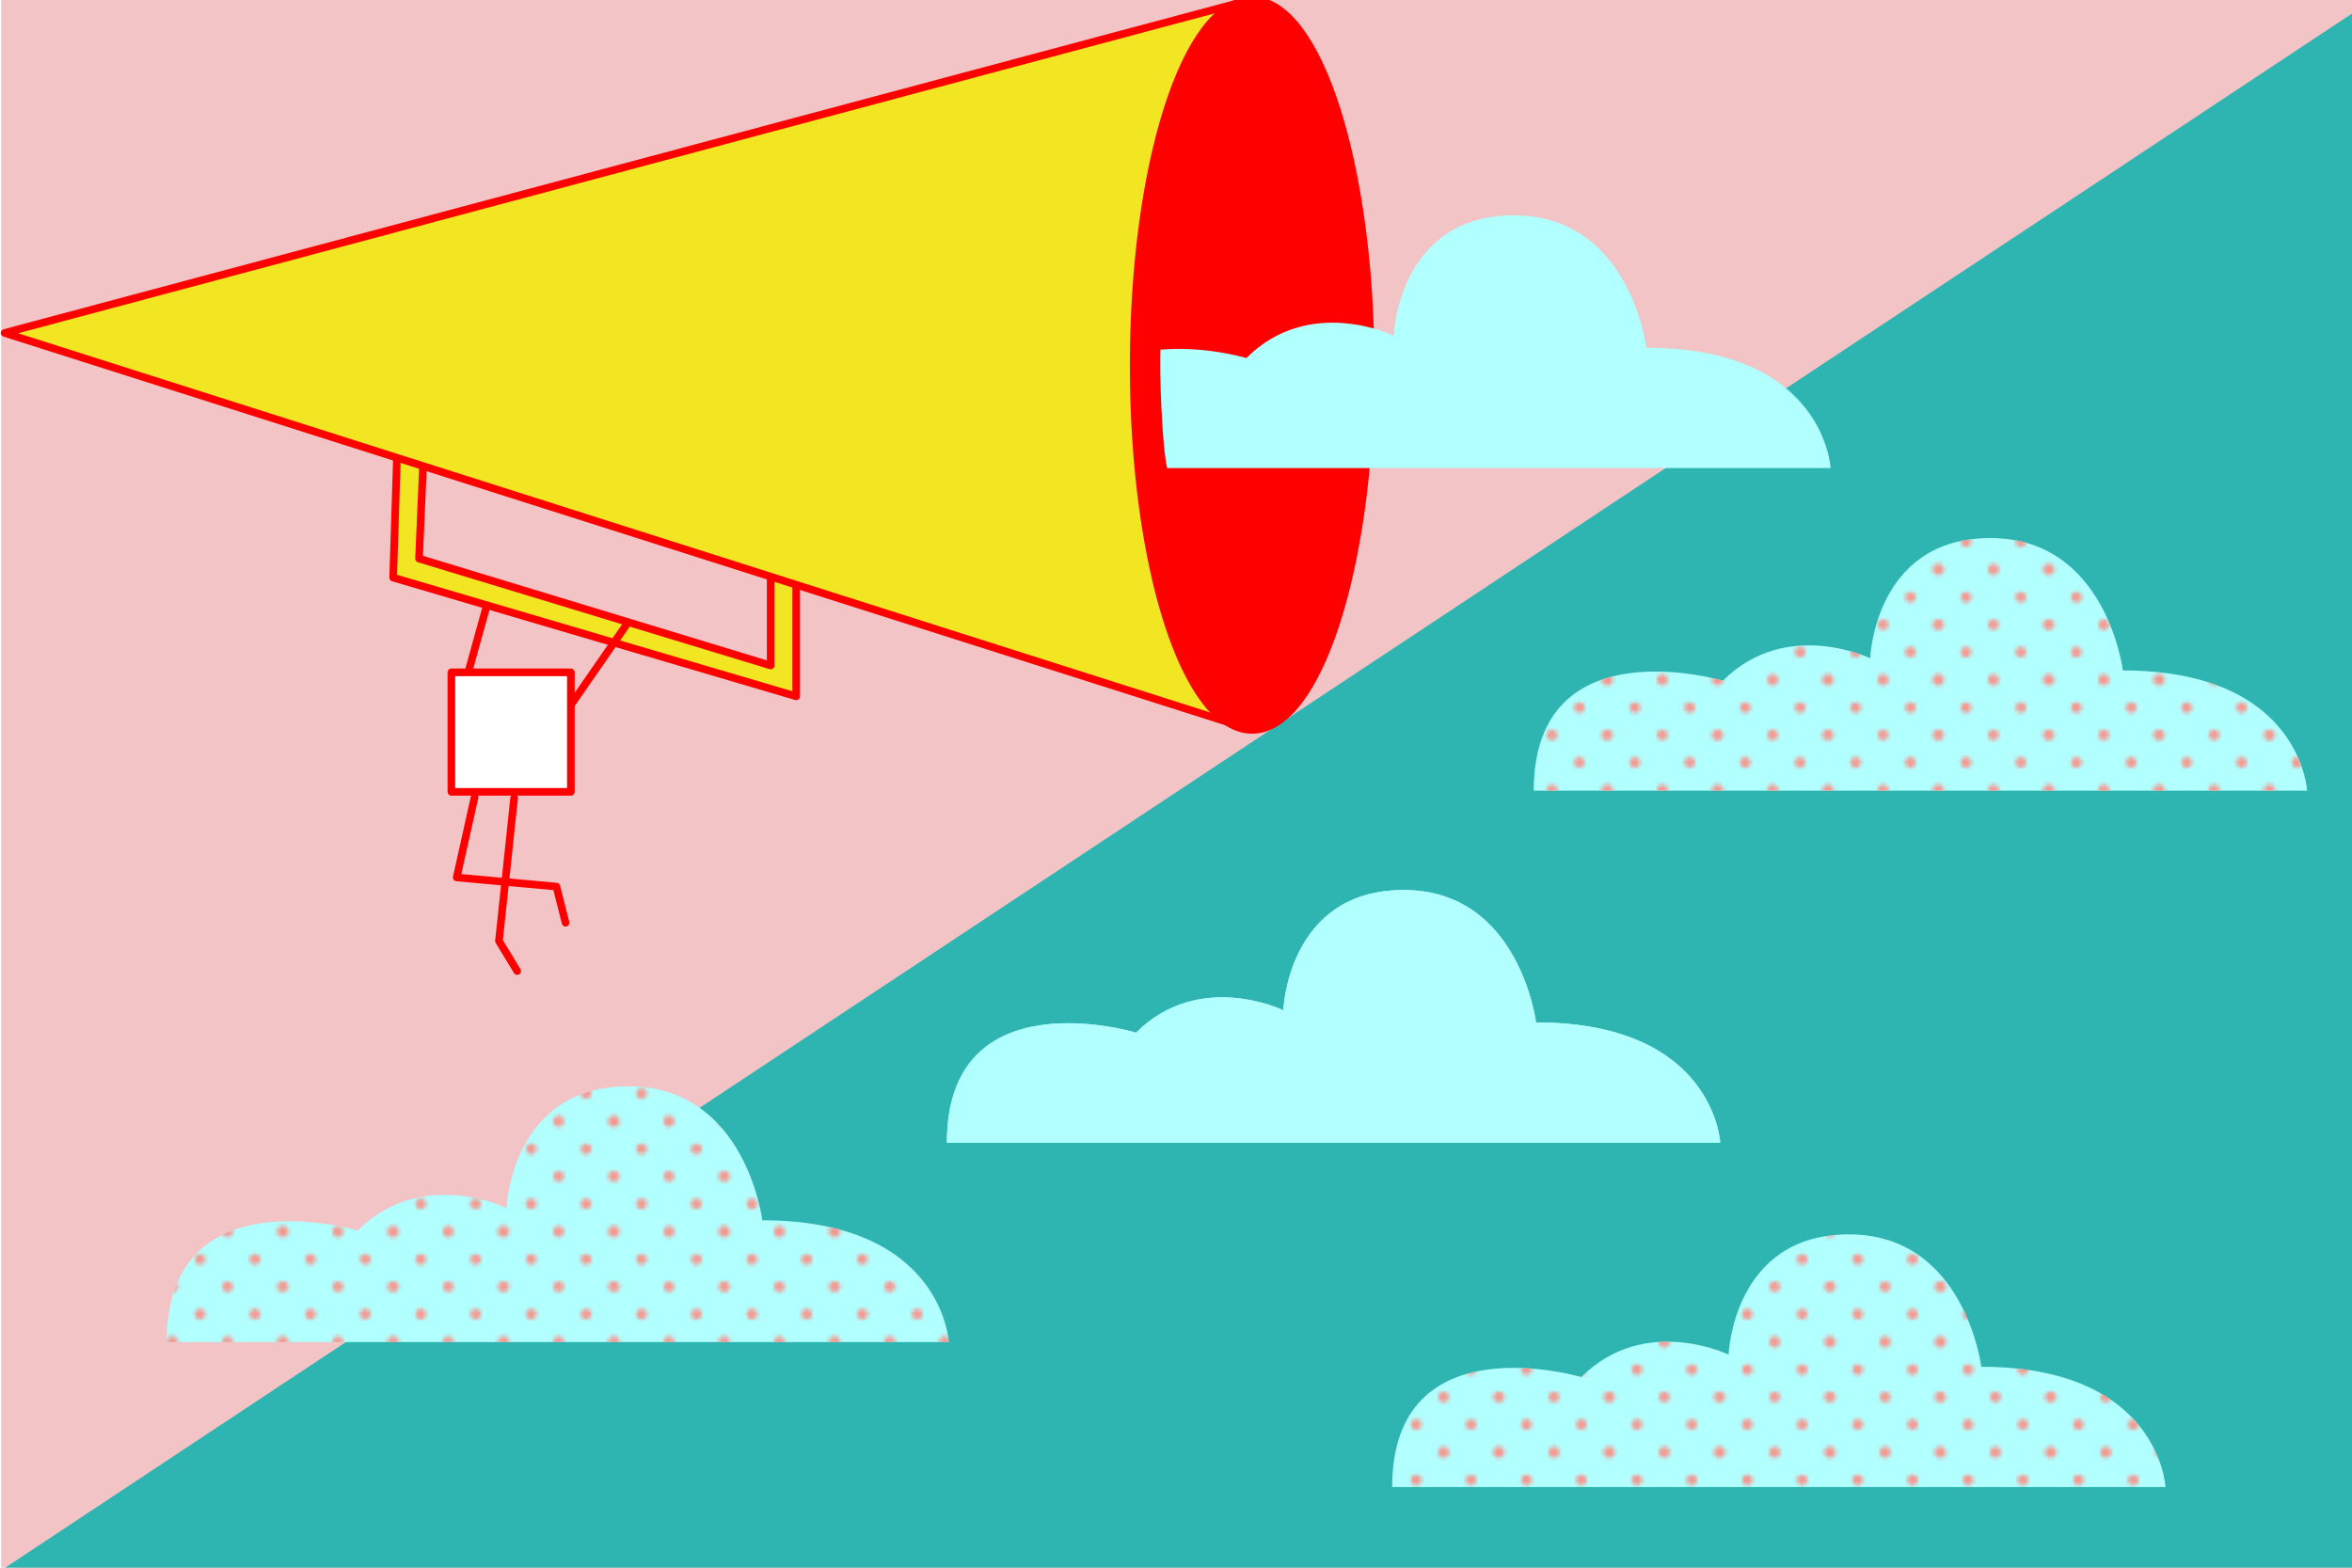
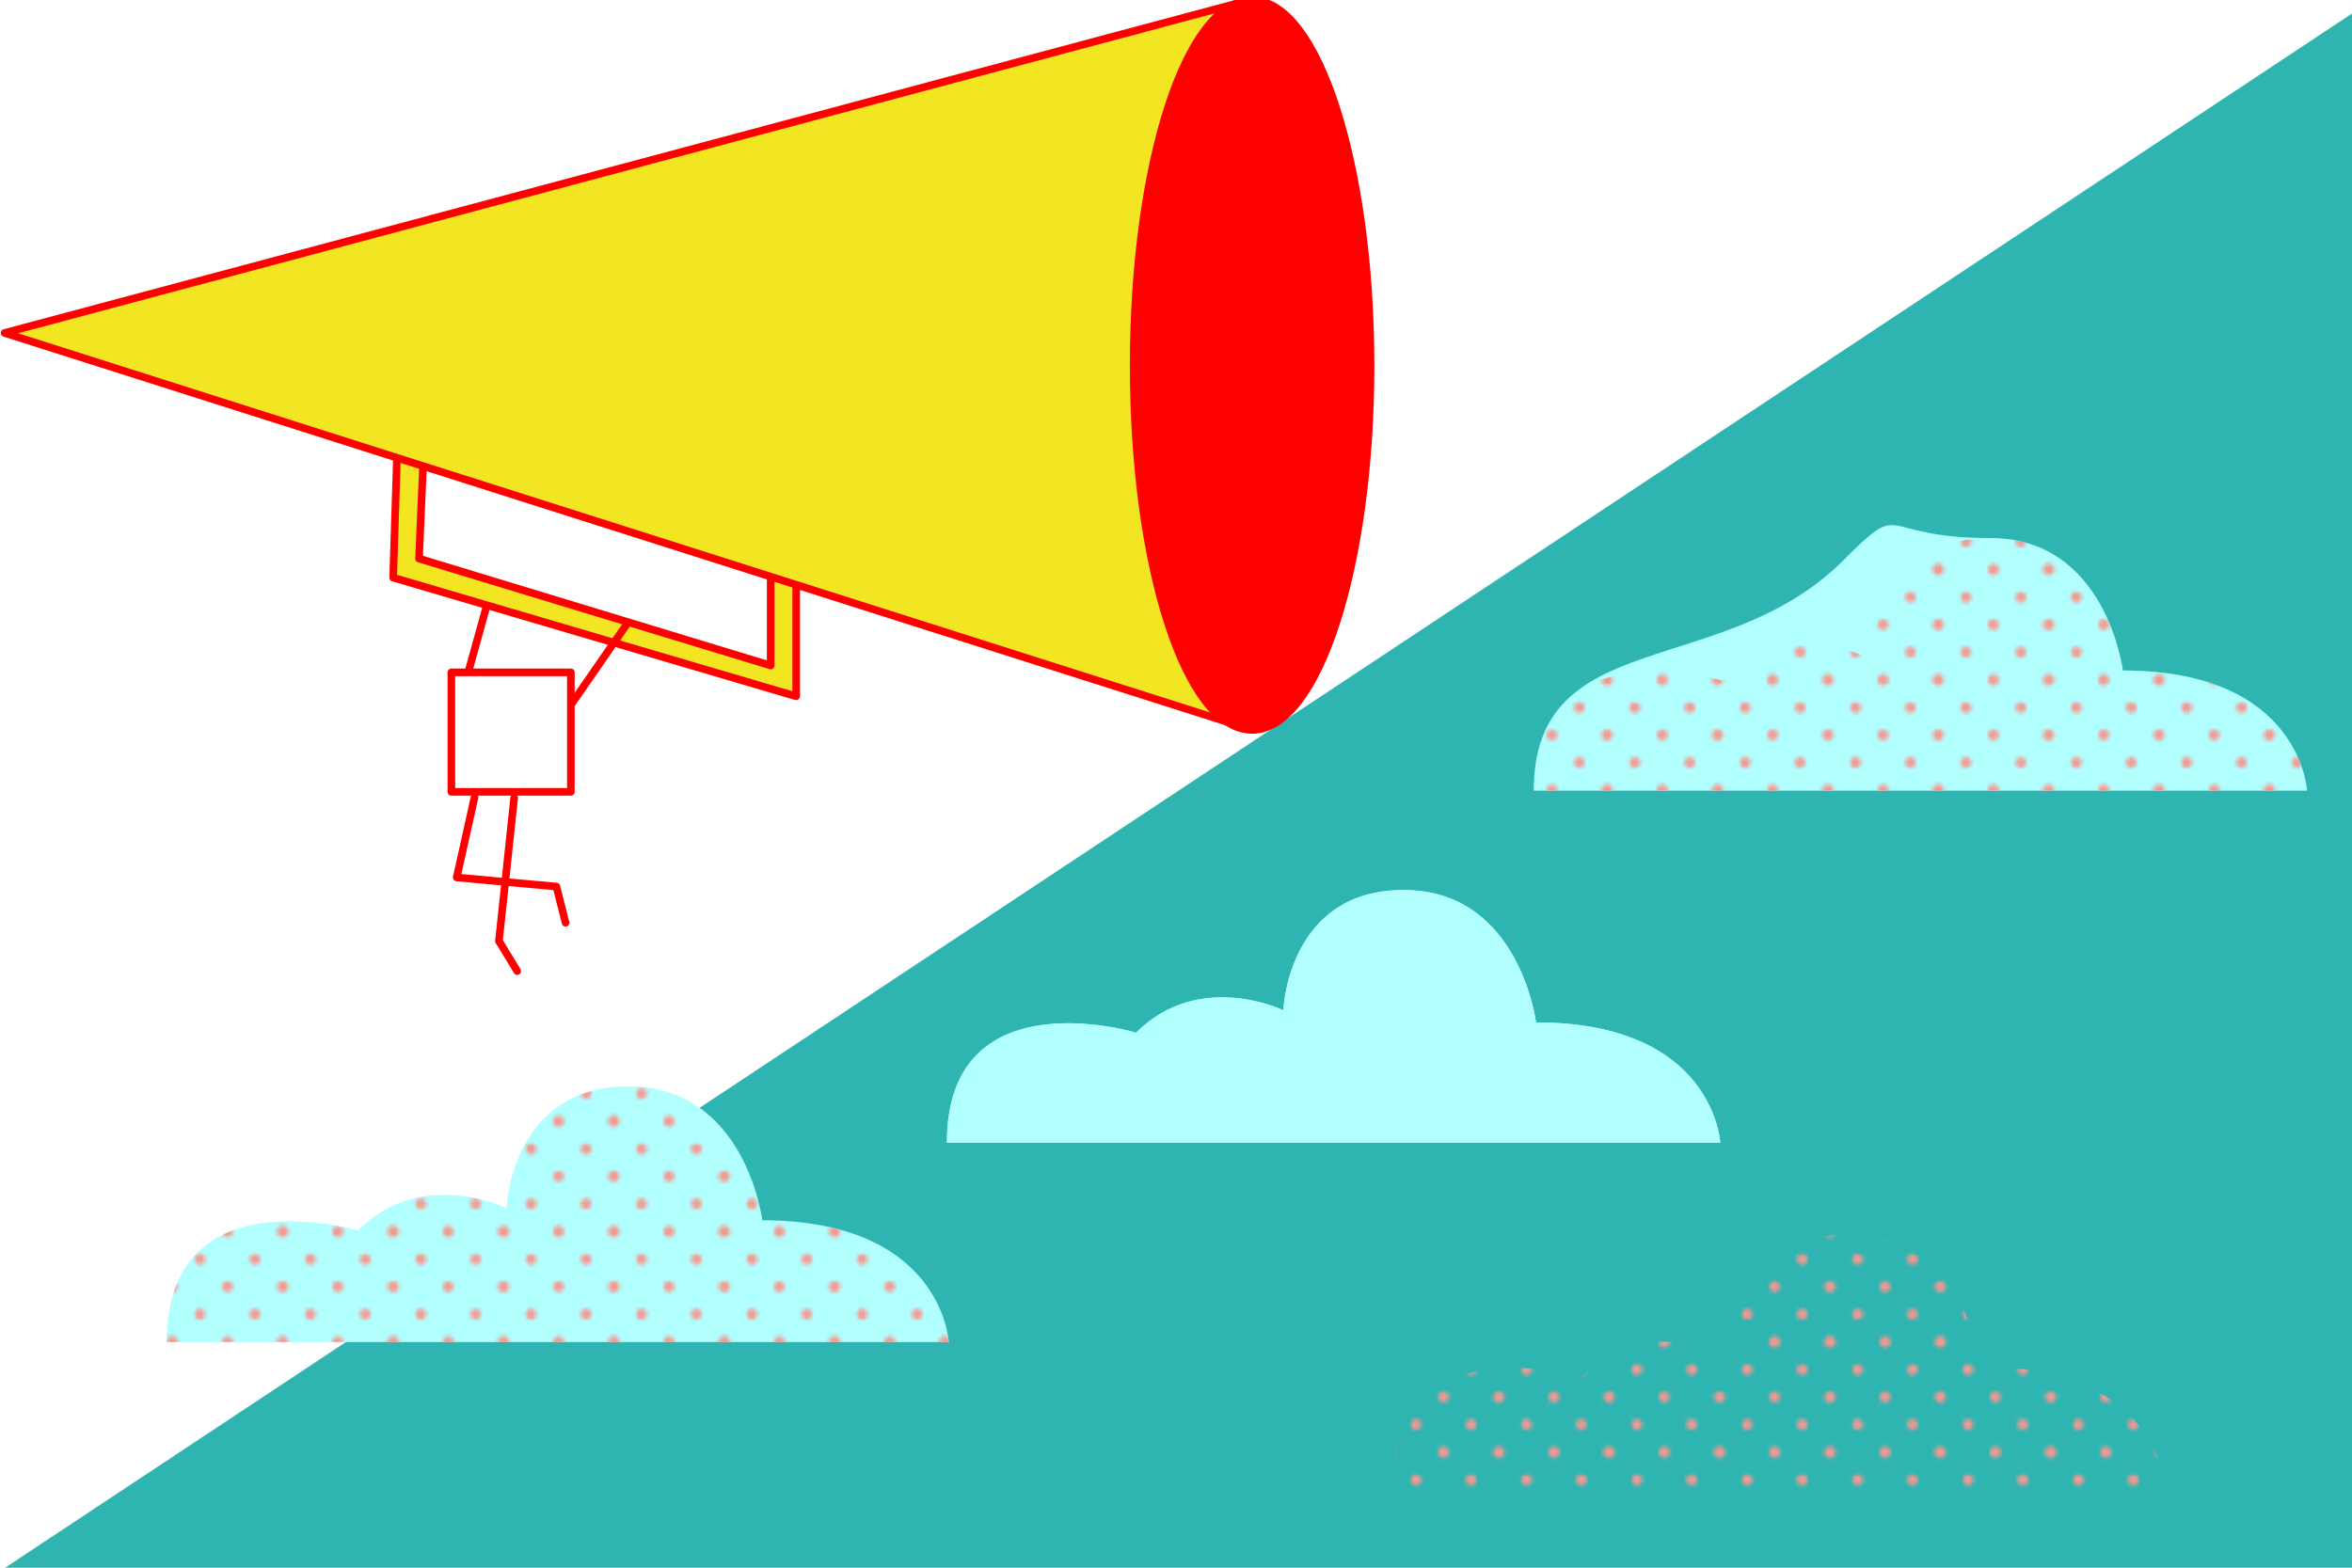
<svg xmlns="http://www.w3.org/2000/svg" xmlns:xlink="http://www.w3.org/1999/xlink" version="1.1" x="0px" y="0px" viewBox="0 0 618 412" style="enable-background:new 0 0 618 412;" xml:space="preserve">
  <style type="text/css">
	.st0{fill:none;}
	.st1{fill:#F69890;}
	.st2{fill:url(#SVGID_1_);}
	.st3{fill:#722283;}
	.st4{fill:#B2FFFF;}
	.st5{fill:#FFFFFF;stroke:#722283;stroke-width:2;stroke-linecap:round;stroke-linejoin:round;stroke-miterlimit:10;}
	.st6{opacity:0.58;fill:#FF7BAC;}
	.st7{fill:#F2C4C6;}
	.st8{fill:#2EB5B2;}
	.st9{fill:url(#);}
	.st10{fill:#FFFFFF;stroke:#0000FF;stroke-width:2;stroke-linecap:round;stroke-linejoin:round;stroke-miterlimit:10;}
	.st11{fill:none;stroke:#B2FFFF;stroke-width:2;stroke-linecap:round;stroke-linejoin:round;stroke-miterlimit:10;}
	.st12{fill:none;stroke:#010000;stroke-width:7;stroke-miterlimit:10;}
	.st13{fill:none;stroke:#010000;stroke-width:7;stroke-linejoin:bevel;stroke-miterlimit:10;}
	.st14{fill:#010000;}
	.st15{fill:#F2C4C6;stroke:#010000;stroke-width:7;stroke-miterlimit:10;}
	.st16{fill:#F1E621;stroke:#010000;stroke-width:7;stroke-miterlimit:10;}
	.st17{fill:#FFFFFF;stroke:#010000;stroke-width:7;stroke-miterlimit:10;}
	.st18{fill:#1BD2D6;stroke:#010000;stroke-width:7;stroke-miterlimit:10;}
	.st19{fill:none;stroke:#1C02D9;stroke-width:2;stroke-linecap:round;stroke-linejoin:round;stroke-miterlimit:10;}
	.st20{fill:none;stroke:#0000FF;stroke-width:2;stroke-linecap:round;stroke-linejoin:round;stroke-miterlimit:10;}
	.st21{fill:#1C02D9;}
	.st22{fill:#FFFFFF;}
	.st23{fill:#F1E621;stroke:#FF0000;stroke-width:2;stroke-linejoin:round;stroke-miterlimit:10;}
	.st24{fill:#FF0000;stroke:#FF0000;stroke-width:2.845;stroke-linejoin:round;stroke-miterlimit:10;}
	.st25{fill:#F2C4C6;stroke:#FF0000;stroke-width:2;stroke-linecap:round;stroke-miterlimit:10;}
	.st26{fill:none;stroke:#FF0000;stroke-width:2;stroke-linecap:round;stroke-linejoin:round;stroke-miterlimit:10;}
	.st27{fill:#7AC943;stroke:#1C02D9;stroke-width:2;stroke-linejoin:round;stroke-miterlimit:10;}
	.st28{fill:#FFFFFF;stroke:#1C02D9;stroke-width:2;stroke-linecap:round;stroke-linejoin:round;stroke-miterlimit:10;}
	.st29{fill:#BDCCD4;}
	.st30{fill:none;stroke:#FFFFFF;stroke-width:2;stroke-linecap:round;stroke-linejoin:round;stroke-miterlimit:10;}
	.st31{fill:#EC613D;stroke:#1C02D9;stroke-width:2;stroke-linejoin:round;stroke-miterlimit:10;}
	.st32{fill:#F69890;stroke:#1C02D9;stroke-width:2;stroke-linejoin:round;stroke-miterlimit:10;}
	.st33{fill:#F2C4C6;stroke:#1C02D9;stroke-width:1.954;stroke-linecap:round;stroke-miterlimit:10;}
	.st34{fill:url(#SVGID_2_);}
	.st35{fill:#FCEE21;stroke:#006837;stroke-width:2;stroke-linecap:round;stroke-linejoin:round;stroke-miterlimit:10;}
	.st36{fill:#FF8935;stroke:#006837;stroke-width:2;stroke-linecap:round;stroke-linejoin:round;stroke-miterlimit:10;}
	.st37{fill:#FFFFFF;stroke:#006837;stroke-width:2;stroke-linecap:round;stroke-linejoin:round;stroke-miterlimit:10;}
	.st38{fill:#FCEE21;}
	.st39{fill:url(#SVGID_3_);stroke:#006837;stroke-width:2;stroke-miterlimit:10;}
	.st40{fill:#006837;stroke:#006837;stroke-width:2;stroke-linecap:round;stroke-linejoin:round;stroke-miterlimit:10;}
	.st41{fill:url(#);stroke:#003D63;stroke-width:2.031;stroke-linecap:round;stroke-linejoin:round;stroke-miterlimit:10;}
	.st42{fill:#003D63;}
	.st43{fill:#F1E621;}
	.st44{fill:#FFFFFF;stroke:#003D63;stroke-width:2;stroke-linecap:round;stroke-linejoin:round;stroke-miterlimit:10;}
	.st45{fill:none;stroke:#003D63;stroke-width:2.002;stroke-linejoin:bevel;stroke-miterlimit:10;}
	.st46{fill:none;stroke:#003D63;stroke-width:2.031;stroke-linejoin:bevel;stroke-miterlimit:10;}
	.st47{fill:#F2C4C6;stroke:#003D63;stroke-width:2.002;stroke-miterlimit:10;}
	.st48{fill:#FFFFFF;stroke:#003D63;stroke-width:2.002;stroke-miterlimit:10;}
	.st49{fill:none;stroke:#003D63;stroke-width:2.031;stroke-miterlimit:10;}
	.st50{fill:#FFFFFF;stroke:#FF0000;stroke-width:2;stroke-linecap:round;stroke-linejoin:round;stroke-miterlimit:10;}
	.st51{clip-path:url(#SVGID_5_);fill:#B2FFFF;}
	.st52{fill:url(#SVGID_6_);}
	.st53{fill:url(#SVGID_7_);}
	.st54{fill:url(#SVGID_8_);}
	.st55{fill:#4ED19A;}
	.st56{fill:#1BD2D6;}
	.st57{fill:#F88C66;}
	.st58{fill:#FFFFFF;stroke:#FF8935;stroke-width:2;stroke-linecap:round;stroke-linejoin:round;stroke-miterlimit:10;}
	.st59{fill:url(#SVGID_9_);}
	.st60{fill:url(#SVGID_10_);}
	.st61{fill:#1C02D9;stroke:#1C02D9;stroke-width:1.91;stroke-linecap:round;stroke-linejoin:round;stroke-miterlimit:10;}
	.st62{fill:#F69890;stroke:#1C02D9;stroke-width:1.91;stroke-linecap:round;stroke-linejoin:round;stroke-miterlimit:10;}
	.st63{fill:none;stroke:#1C02D9;stroke-width:1.91;stroke-linecap:round;stroke-linejoin:round;stroke-miterlimit:10;}
	.st64{fill:#1C02D9;stroke:#EC1716;stroke-width:1.91;stroke-linecap:round;stroke-linejoin:round;stroke-miterlimit:10;}
	.st65{fill:#FFFFFF;stroke:#EC1716;stroke-width:1.91;stroke-linecap:round;stroke-linejoin:round;stroke-miterlimit:10;}
	.st66{fill:none;stroke:#FF0000;stroke-width:2.414;stroke-linecap:round;stroke-linejoin:round;}
	.st67{fill:#FF0000;}
	.st68{fill:none;stroke:#FF0000;stroke-width:2.414;stroke-linecap:round;stroke-linejoin:round;stroke-miterlimit:10;}
	.st69{fill:#FFFFFF;stroke:#1C02D9;stroke-width:1.91;stroke-linecap:round;stroke-linejoin:round;stroke-miterlimit:10;}
	.st70{fill:none;stroke:#00A99D;stroke-width:2;stroke-linecap:round;stroke-linejoin:round;stroke-miterlimit:10;}
	.st71{fill:#F2C4C6;stroke:#FF1D25;stroke-width:1.954;stroke-linecap:round;stroke-miterlimit:10;}
	.st72{fill:none;stroke:#ED1E79;stroke-width:2;stroke-linecap:round;stroke-linejoin:round;stroke-miterlimit:10;}
</style>
  <pattern x="1487.7" y="608.5" width="28.8" height="28.8" patternUnits="userSpaceOnUse" id="_x31_0_dpi_20_x25__2" viewBox="1.4 -30.2 28.8 28.8" style="overflow:visible;">
    <g>
      <rect x="1.4" y="-30.2" class="st0" width="28.8" height="28.8" />
      <g>
        <path class="st1" d="M30.2,0c0.8,0,1.4-0.6,1.4-1.4c0-0.8-0.6-1.4-1.4-1.4c-0.8,0-1.4,0.6-1.4,1.4C28.8-0.6,29.4,0,30.2,0z" />
        <path class="st1" d="M15.8,0c0.8,0,1.4-0.6,1.4-1.4c0-0.8-0.6-1.4-1.4-1.4c-0.8,0-1.4,0.6-1.4,1.4C14.4-0.6,15,0,15.8,0z" />
        <path class="st1" d="M30.2-14.4c0.8,0,1.4-0.6,1.4-1.4c0-0.8-0.6-1.4-1.4-1.4c-0.8,0-1.4,0.6-1.4,1.4     C28.8-15,29.4-14.4,30.2-14.4z" />
        <path class="st1" d="M15.8-14.4c0.8,0,1.4-0.6,1.4-1.4c0-0.8-0.6-1.4-1.4-1.4c-0.8,0-1.4,0.6-1.4,1.4C14.4-15,15-14.4,15.8-14.4z     " />
        <path class="st1" d="M8.6-7.2c0.8,0,1.4-0.6,1.4-1.4c0-0.8-0.6-1.4-1.4-1.4c-0.8,0-1.4,0.6-1.4,1.4C7.2-7.8,7.8-7.2,8.6-7.2z" />
        <path class="st1" d="M23-7.2c0.8,0,1.4-0.6,1.4-1.4c0-0.8-0.6-1.4-1.4-1.4c-0.8,0-1.4,0.6-1.4,1.4C21.6-7.8,22.2-7.2,23-7.2z" />
        <path class="st1" d="M8.6-21.6c0.8,0,1.4-0.6,1.4-1.4c0-0.8-0.6-1.4-1.4-1.4c-0.8,0-1.4,0.6-1.4,1.4C7.2-22.2,7.8-21.6,8.6-21.6z     " />
        <path class="st1" d="M23-21.6c0.8,0,1.4-0.6,1.4-1.4c0-0.8-0.6-1.4-1.4-1.4c-0.8,0-1.4,0.6-1.4,1.4C21.6-22.2,22.2-21.6,23-21.6z     " />
      </g>
      <g>
        <path class="st1" d="M1.4,0c0.8,0,1.4-0.6,1.4-1.4c0-0.8-0.6-1.4-1.4-1.4C0.6-2.9,0-2.2,0-1.4C0-0.6,0.6,0,1.4,0z" />
        <path class="st1" d="M1.4-14.4c0.8,0,1.4-0.6,1.4-1.4c0-0.8-0.6-1.4-1.4-1.4c-0.8,0-1.4,0.6-1.4,1.4C0-15,0.6-14.4,1.4-14.4z" />
      </g>
      <g>
        <path class="st1" d="M30.2-28.8c0.8,0,1.4-0.6,1.4-1.4c0-0.8-0.6-1.4-1.4-1.4c-0.8,0-1.4,0.6-1.4,1.4     C28.8-29.4,29.4-28.8,30.2-28.8z" />
        <path class="st1" d="M15.8-28.8c0.8,0,1.4-0.6,1.4-1.4c0-0.8-0.6-1.4-1.4-1.4c-0.8,0-1.4,0.6-1.4,1.4     C14.4-29.4,15-28.8,15.8-28.8z" />
      </g>
      <g>
        <path class="st1" d="M1.4-28.8c0.8,0,1.4-0.6,1.4-1.4c0-0.8-0.6-1.4-1.4-1.4C0.6-31.7,0-31,0-30.2C0-29.4,0.6-28.8,1.4-28.8z" />
      </g>
    </g>
  </pattern>
  <g id="Ebene_2">
</g>
  <g id="Ebene_1">
-     <rect x="0.3" y="-0.2" class="st7" width="618.7" height="412.9" />
    <polygon class="st8" points="619,2.9 0.3,412.7 619,412.7  " />
    <polyline class="st23" points="202.6,148.8 209.2,150.9 209.2,183 103.3,151.8 104.4,117.2 111.3,119.1 110.1,146.8 202.5,174.9    202.5,148.7  " />
    <polygon class="st23" points="1.2,87.5 326.8,191.1 328.4,0  " />
    <path class="st24" d="M359.7,96.1c0,52.8-13.8,95.3-30.7,95.3c-17,0-30.7-42.4-30.7-95.3S312,0.5,329,0.5   C345.9,0.5,359.7,43.3,359.7,96.1z" />
    <g>
      <polyline class="st26" points="135.1,209.7 131.1,247.3 135.9,255.2   " />
      <polyline class="st26" points="124.7,209.5 120,230.6 146.2,233 148.6,242.5   " />
      <line class="st26" x1="147.2" y1="189.3" x2="165" y2="163.6" />
      <line class="st26" x1="122.7" y1="177.9" x2="127.8" y2="159.5" />
    </g>
    <rect x="118.6" y="176.7" class="st50" width="31.4" height="31.4" />
    <g>
      <defs>
-         <path id="SVGID_4_" d="M525.4,102.7c0,27.1-149.7,49-174.7,49c-20,0-38.2-5.7-44-28.6c-1.4-5.7-2.1-26.5-1.8-31.2     c5.3-20.2,25.3-32.2,45.8-38.2C396,40.6,525.4,75.7,525.4,102.7z" />
-       </defs>
+         </defs>
      <clipPath id="SVGID_1_">
        <use xlink:href="#SVGID_4_" style="overflow:visible;" />
      </clipPath>
      <path style="clip-path:url(#SVGID_1_);fill:#B2FFFF;" d="M277.9,123H481c0,0-1.6-31.6-48.4-31.6c0,0-4.3-34.8-34.8-34.8    s-31.6,31.6-31.6,31.6s-22.1-10.7-38.7,5.9C327.5,94.1,277.9,79.3,277.9,123z" />
    </g>
    <g>
      <path class="st4" d="M248.8,300.3h203.2c0,0-1.6-31.6-48.4-31.6c0,0-4.3-34.8-34.8-34.8s-31.6,31.6-31.6,31.6s-22.1-10.7-38.7,5.9    C298.4,271.3,248.8,256.5,248.8,300.3z" />
    </g>
    <g>
      <path class="st4" d="M248.8,300.3h203.2c0,0-1.6-31.6-48.4-31.6c0,0-4.3-34.8-34.8-34.8s-31.6,31.6-31.6,31.6s-22.1-10.7-38.7,5.9    C298.4,271.3,248.8,256.5,248.8,300.3z" />
    </g>
    <g>
-       <path class="st4" d="M403,207.8h203.2c0,0-1.6-31.6-48.4-31.6c0,0-4.3-34.8-34.8-34.8c-30.5,0-31.6,31.6-31.6,31.6    s-22.1-10.7-38.7,5.9C452.7,178.9,403,164.1,403,207.8z" />
+       <path class="st4" d="M403,207.8h203.2c0,0-1.6-31.6-48.4-31.6c0,0-4.3-34.8-34.8-34.8s-22.1-10.7-38.7,5.9C452.7,178.9,403,164.1,403,207.8z" />
    </g>
    <g>
      <pattern id="SVGID_2_" xlink:href="#_x31_0_dpi_20_x25__2" patternTransform="matrix(1 0 0 1 -717.317 -255.748)">
		</pattern>
      <path class="st34" d="M403,207.8h203.2c0,0-1.6-31.6-48.4-31.6c0,0-4.3-34.8-34.8-34.8c-30.5,0-31.6,31.6-31.6,31.6    s-22.1-10.7-38.7,5.9C452.7,178.9,403,164.1,403,207.8z" />
    </g>
    <g>
      <path class="st4" d="M43.8,352.7h205.5c0,0-1.6-32-49-32c0,0-4.3-35.2-35.2-35.2s-32,32-32,32s-22.3-10.9-39.1,5.9    C94,323.4,43.8,308.4,43.8,352.7z" />
    </g>
    <g>
      <pattern id="SVGID_3_" xlink:href="#_x31_0_dpi_20_x25__2" patternTransform="matrix(1 0 0 1 -717.317 -255.748)">
		</pattern>
      <path style="fill:url(#SVGID_3_);" d="M43.8,352.7h205.5c0,0-1.6-32-49-32c0,0-4.3-35.2-35.2-35.2s-32,32-32,32    s-22.3-10.9-39.1,5.9C94,323.4,43.8,308.4,43.8,352.7z" />
    </g>
    <g>
-       <path class="st4" d="M365.8,390.8h203.2c0,0-1.6-31.6-48.4-31.6c0,0-4.3-34.8-34.8-34.8c-30.5,0-31.6,31.6-31.6,31.6    s-22.1-10.7-38.7,5.9C415.4,361.9,365.8,347.1,365.8,390.8z" />
-     </g>
+       </g>
    <g>
      <pattern id="SVGID_5_" xlink:href="#_x31_0_dpi_20_x25__2" patternTransform="matrix(1 0 0 1 -745.783 -255.748)">
		</pattern>
      <path style="fill:url(#SVGID_5_);" d="M365.8,390.8h203.2c0,0-1.6-31.6-48.4-31.6c0,0-4.3-34.8-34.8-34.8    c-30.5,0-31.6,31.6-31.6,31.6s-22.1-10.7-38.7,5.9C415.4,361.9,365.8,347.1,365.8,390.8z" />
    </g>
  </g>
  <g id="Ebene_4">
</g>
  <g id="Isolationsmodus">
</g>
</svg>